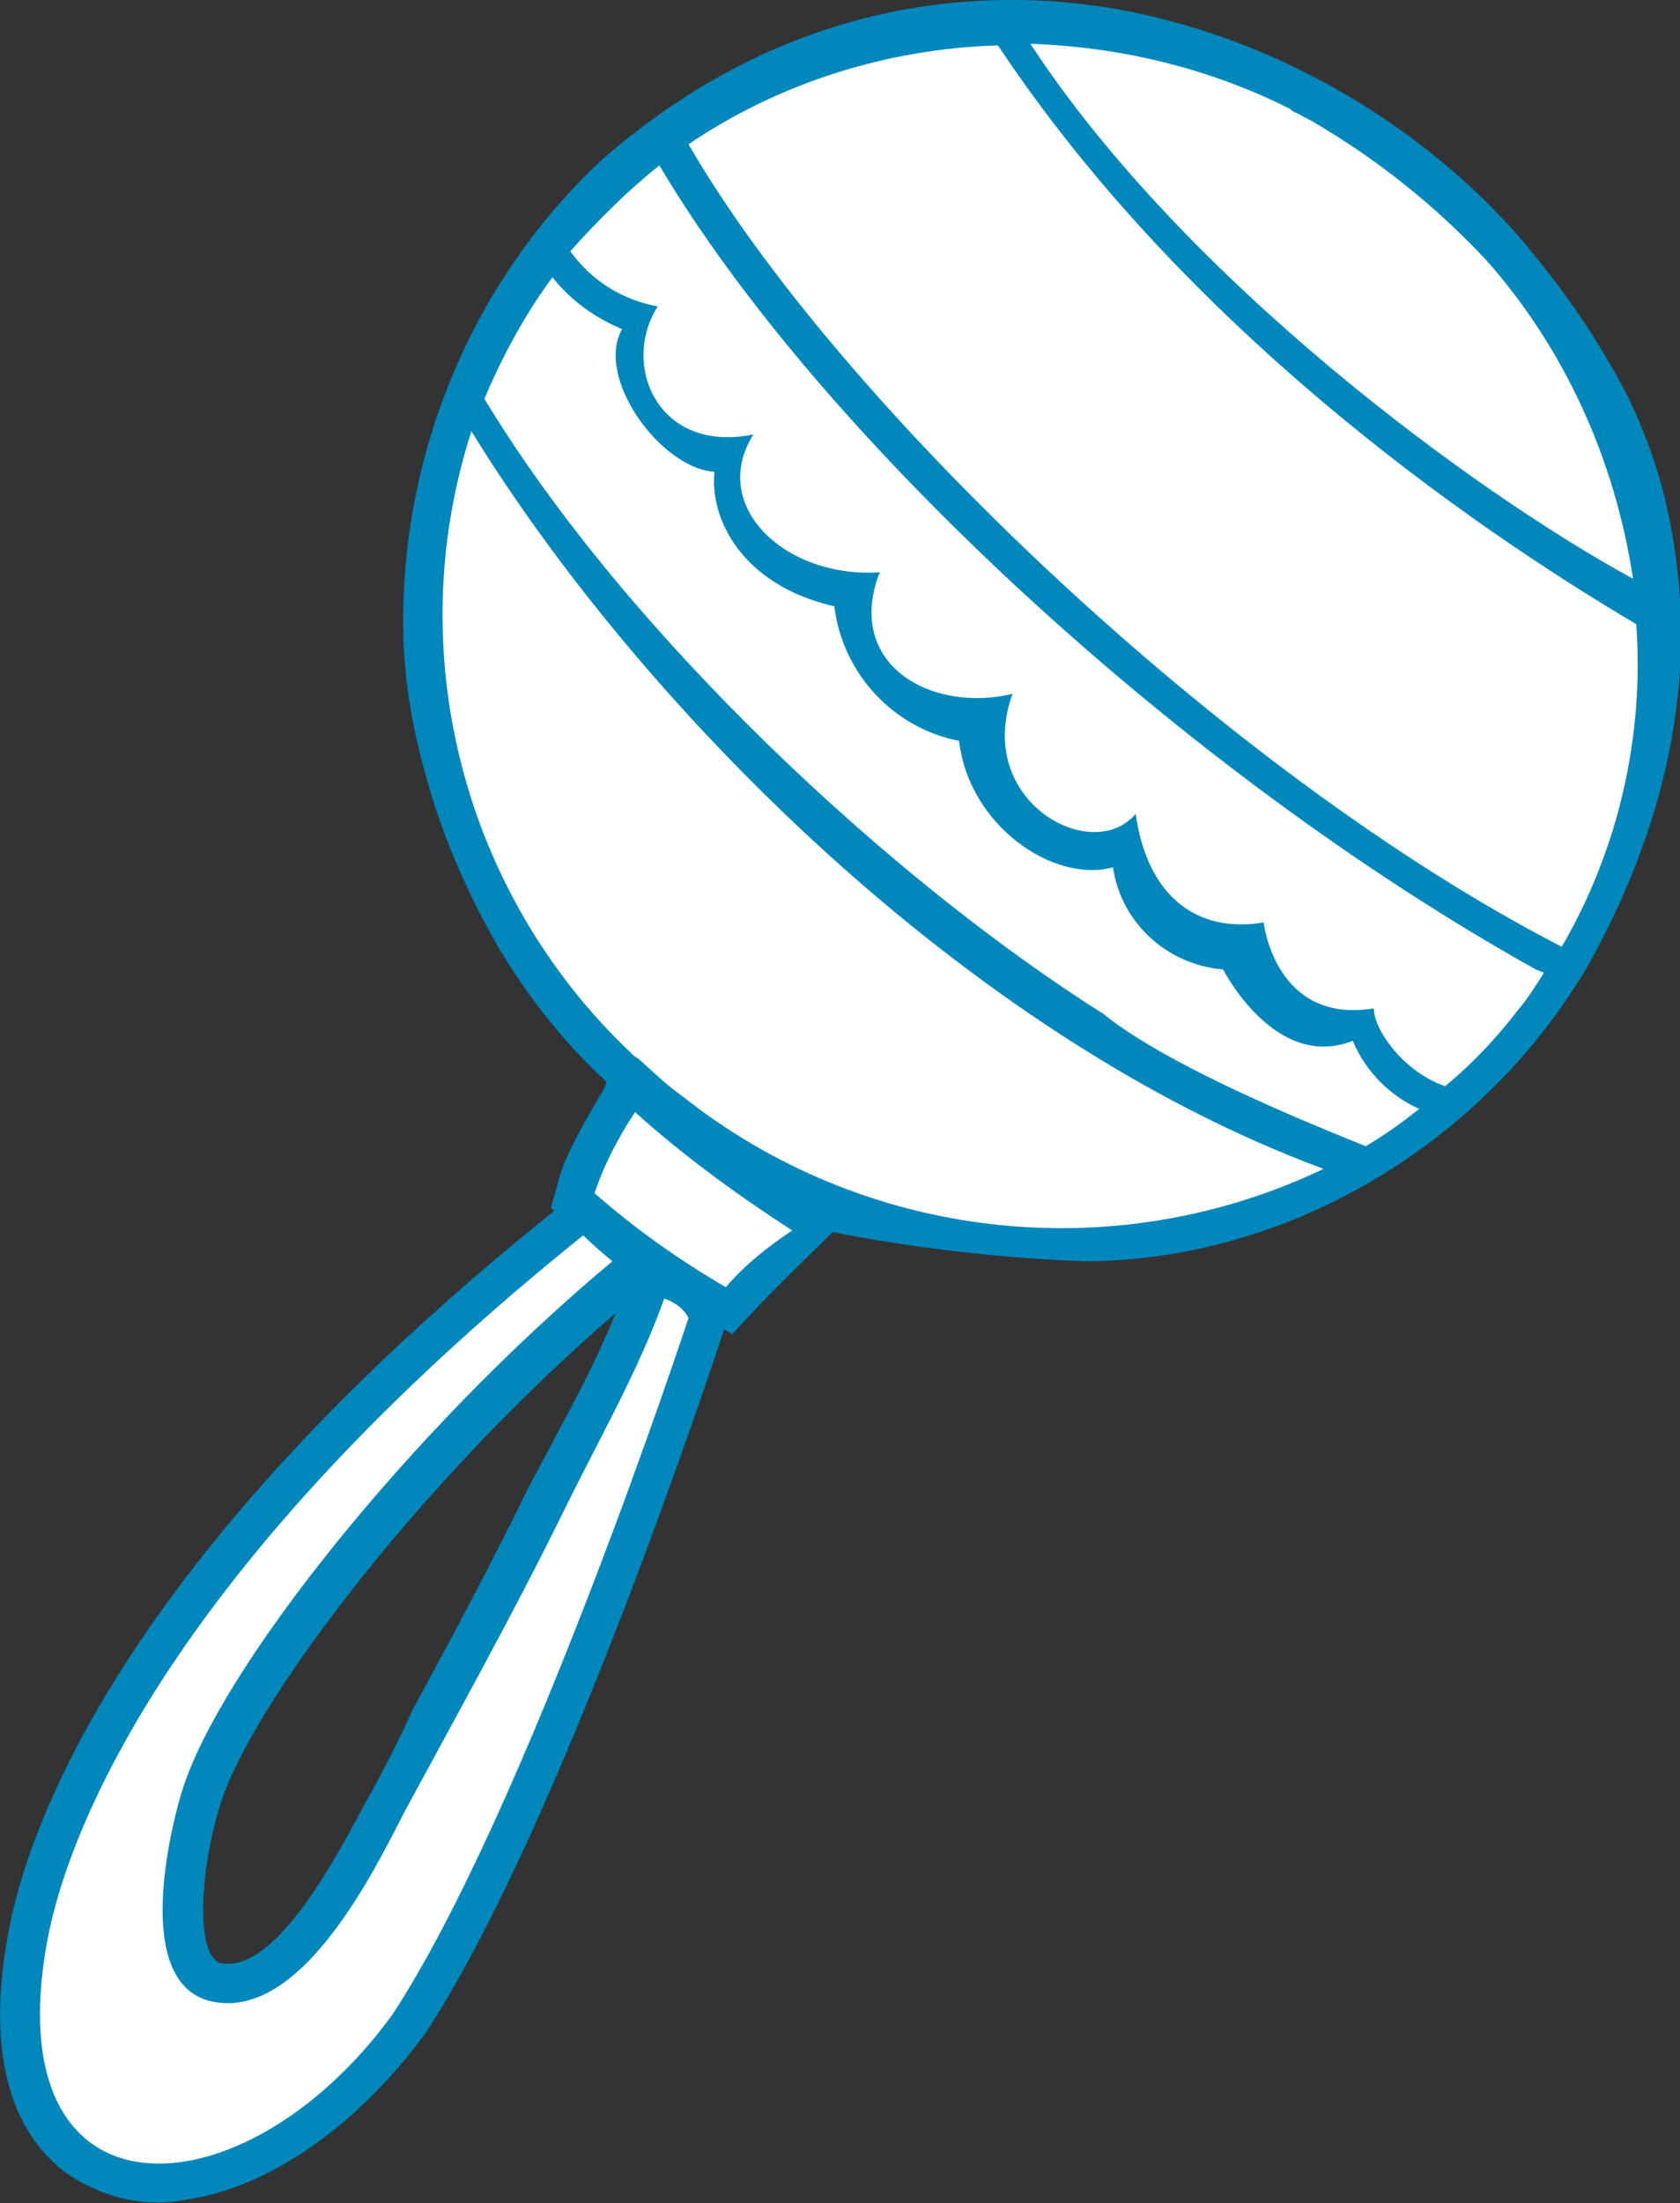
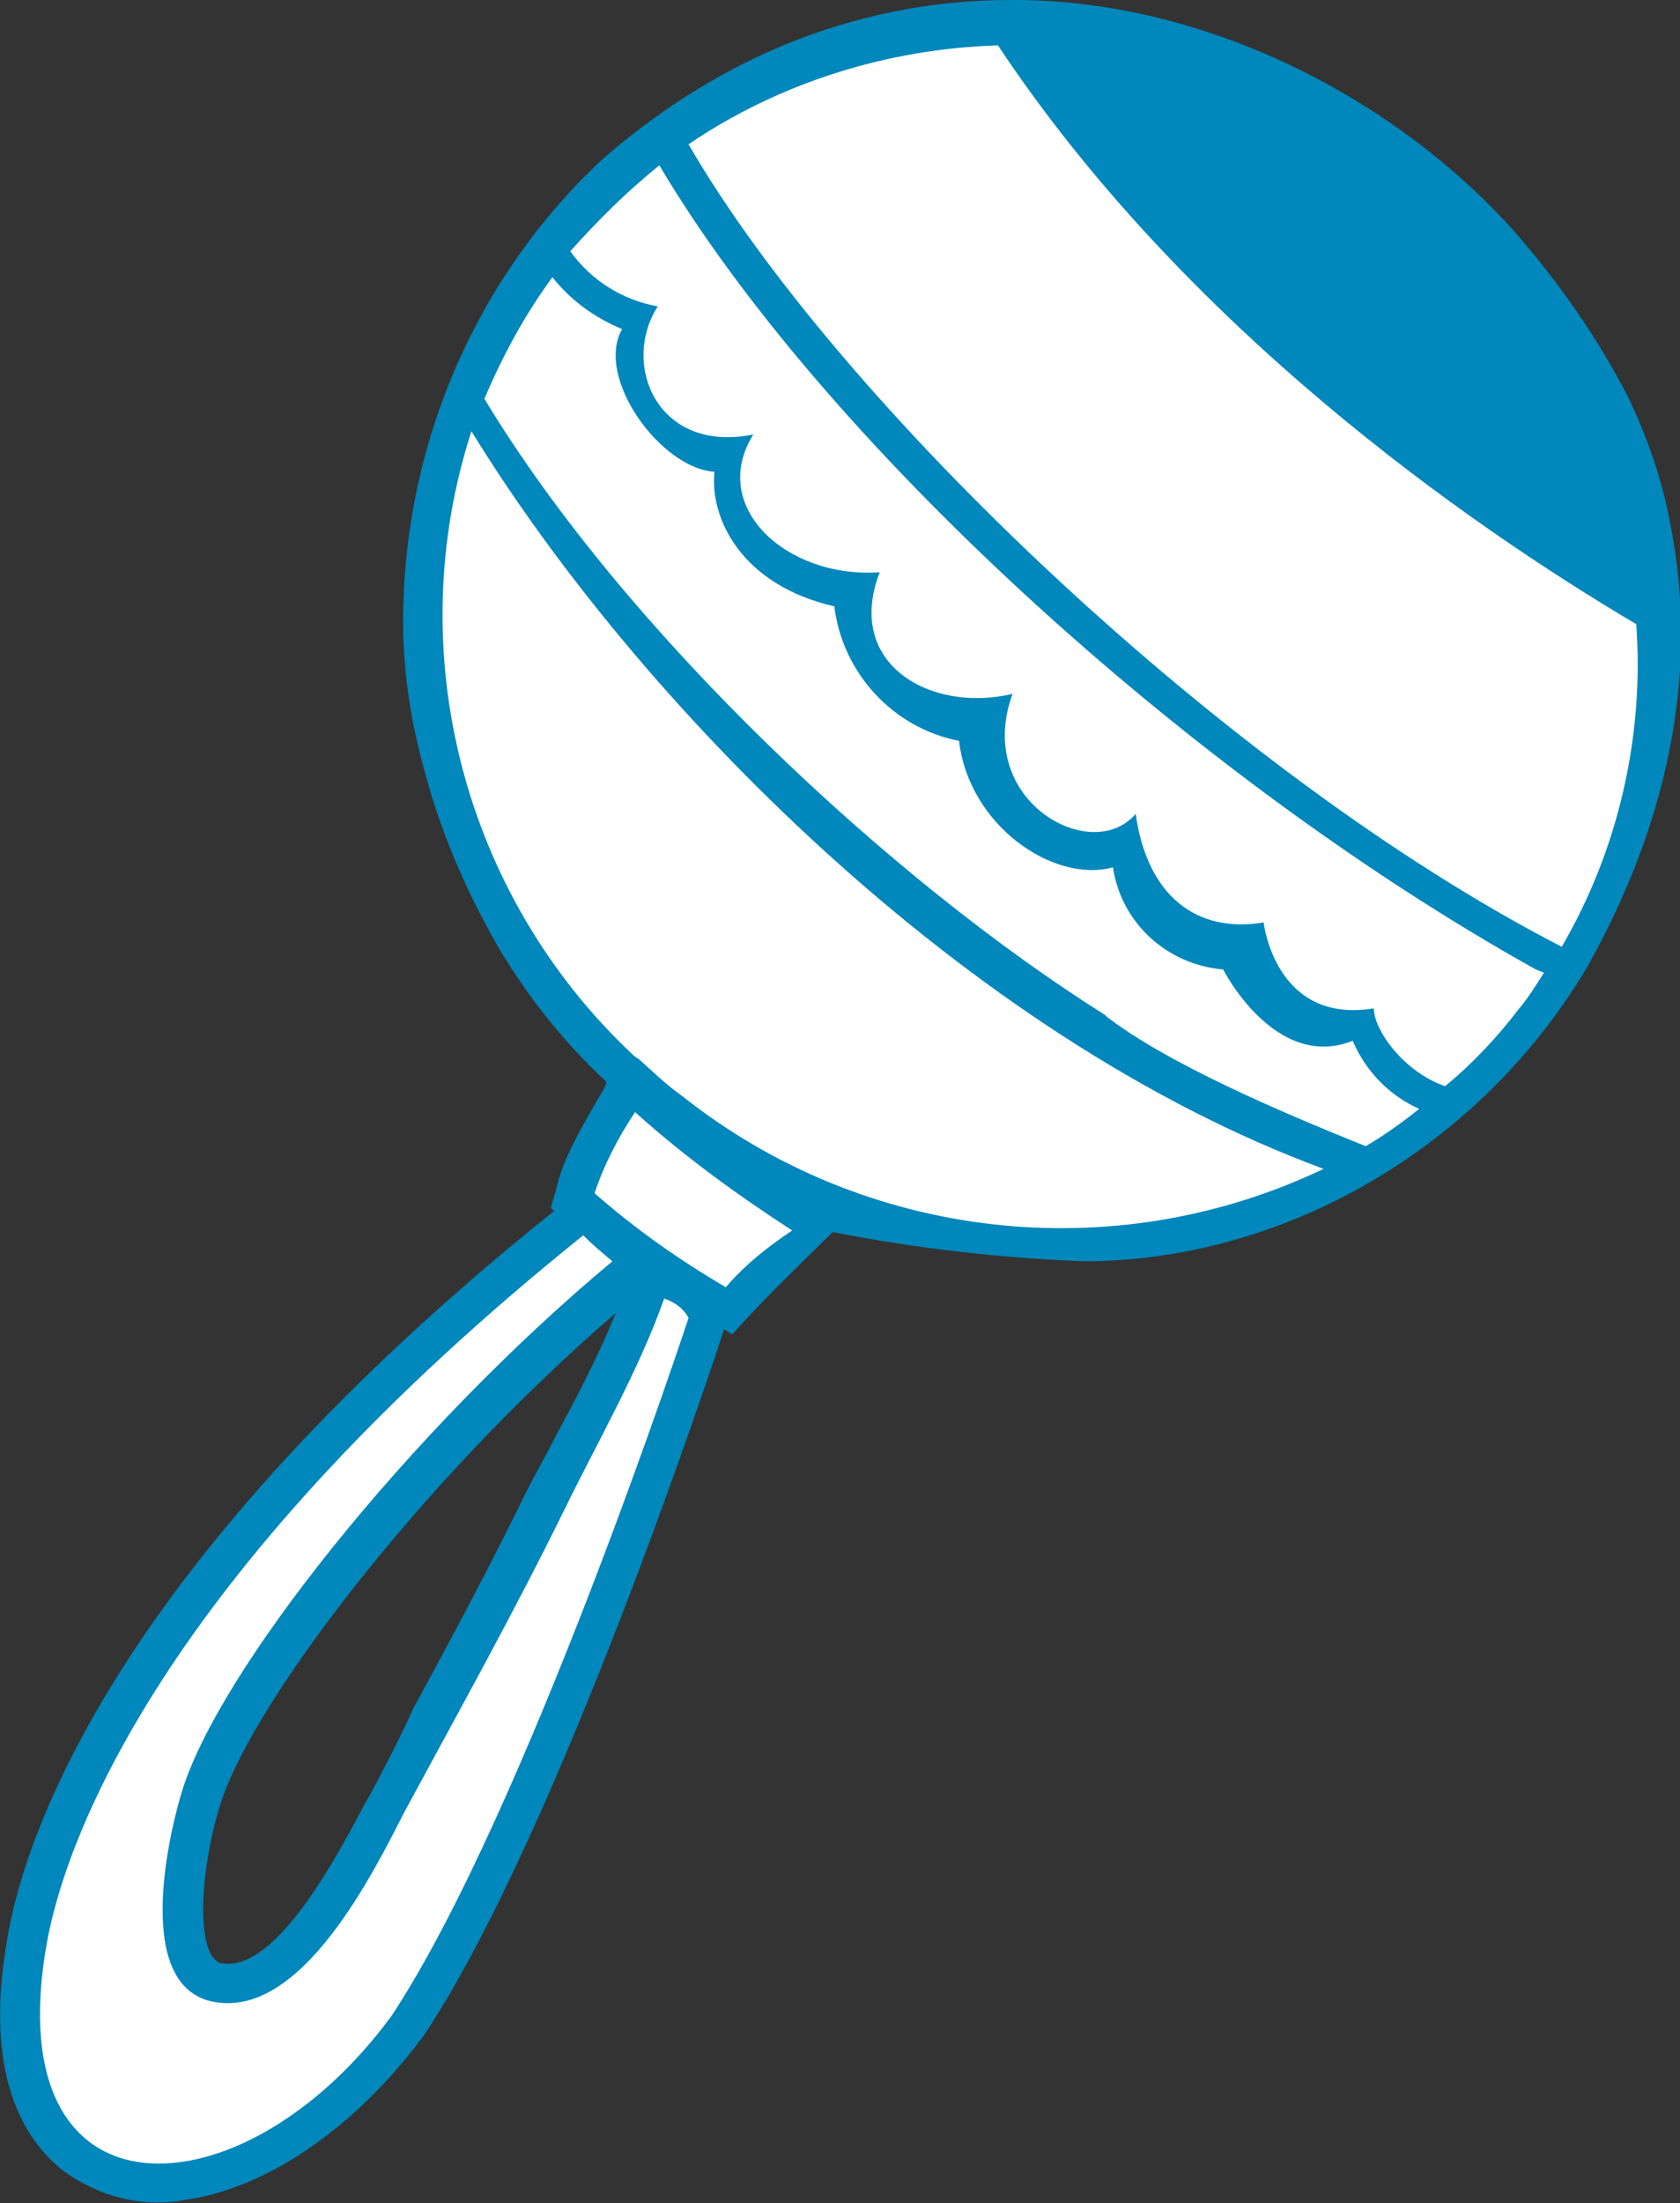
<svg xmlns="http://www.w3.org/2000/svg" version="1.1" id="Layer_1" x="0px" y="0px" viewBox="0 0 103.7 135.9" style="enable-background:new 0 0 103.7 135.9;" xml:space="preserve">
  <rect x="0" y="0" width="103.7" height="135.9" fill="#333333" stroke="none" />
  <style type="text/css">
	.st0{fill:#0087BB;}
	.st1{fill:#FFFFFF;}
</style>
  <path id="Path_9373" class="st0" d="M98,59.6c4.7-8.4,7-17.7,5.1-27.3c-0.5-2.7-1.4-5.3-2.6-7.8c-1.9-3.7-4.3-7.1-7-10.2  C85.8,5.7,73.9-0.1,62.3,0c-4.9,0-9.7,1-14.2,2.9c-4,1.7-7.7,4.1-11,7C29,17.5,24.6,28.3,24.9,39.4c0.1,2.9,0.6,5.7,1.4,8.5  c1,3.7,2.6,7.3,4.5,10.6c1.8,3,4,5.8,6.6,8.2c0.1,0.1-0.2,0.6-0.2,0.6c-2.1,3.5-2.6,4.9-2.8,5.8L34,74.5l0.2,0.2  c-27,21.6-32.6,38.4-33.7,44.6c-1.6,8.7,1,12.7,3.4,14.6c2.2,1.6,4.9,2.3,7.5,1.8c5.1-0.7,10.6-4.5,14.8-10.2  c8.3-12.5,17.9-41.7,18.5-43.5l0.5,0.3l1.2-1.3c1.1-1.2,5-5,5-5c5.1,1,10.3,1.6,15.5,1.8c4.9,0,9.7-1.1,14.2-3.1  C88.2,71.5,94.1,66.2,98,59.6 M22.9,110.6l-0.4,0.7c-1.5,2.8-5.4,10.4-8.8,9.8c-0.2,0-0.3-0.1-0.4-0.2c-1.1-0.9-1-5.4,0.3-9.6  C15.5,105.2,25.8,91.5,38,81c-1,2.5-2.3,5-3.6,7.4c-0.6,1.2-1.3,2.4-1.9,3.6c-2.2,4.5-4.6,9-7,13.4  C24.7,107.2,23.8,108.9,22.9,110.6" />
  <path id="Path_9374" class="st1" d="M44.8,79.4c-2.9-1.7-5.6-3.6-8.1-5.8c0.6-1.8,1.5-3.5,2.5-5c3,2.7,6.3,5.1,9.7,7.3  C47.4,76.9,46,78,44.8,79.4" />
-   <path id="Path_9375" class="st1" d="M100.8,35.7c-1.1-7.3-4.2-14.2-9.1-19.7c-3.1-3.3-6.6-6.1-10.5-8.4c-0.3-0.2-0.6-0.3-0.9-0.5  c-0.2-0.1-0.5-0.2-0.7-0.4c-5-2.5-10.4-3.8-16-4C73.1,17.2,90.9,30.3,100.8,35.7" />
  <path id="Path_9376" class="st1" d="M61.6,2.8C54.8,3,48.1,5.1,42.5,8.9c9.2,15.9,33.3,38.9,53.9,49.5c3.5-6,5.1-13,4.6-19.9  C90.5,32.3,73.1,20.1,61.6,2.8" />
  <path id="Path_9377" class="st1" d="M94.8,59.8C73.1,47.7,50.6,26.9,40.7,10.2c-2,1.6-3.8,3.4-5.5,5.3c1.3,1.8,3.2,3,5.4,3.4  c-2.3,3.6,0,9.1,5.9,7.9c-2.8,4.5,2.1,8.9,7.8,8.5c-2.2,5.7,3.2,8.7,8.2,7.5c-2.4,6.6,4.9,10.6,7.6,7.4c0.7,5,3.7,7.4,7.9,6.7  c0,0,0.7,6.3,6.8,5.3c0,1.3,1.8,3.9,4.4,4.8c1.7-1.4,3.2-3,4.5-4.7c0.6-0.7,1.1-1.5,1.6-2.3L94.8,59.8z" />
  <path id="Path_9378" class="st1" d="M87.6,68.4c-1.8-0.8-3.3-2.3-4.1-4.2c-4.8,1.9-8-4.4-8-4.4c-3.5-0.3-6.3-2.9-6.8-6.3  c-3.7,1-8.9-2.6-9.5-7.8c-4.1-0.8-7.2-4.2-7.7-8.3c-5.7-1.3-7.7-5.4-7.4-8.3c-3.3-0.2-7.4-5.8-5.7-8.8c-1.7-0.7-3.2-1.8-4.3-3.2  c-1.7,2.3-3.1,4.9-4.2,7.5C38.6,39,55,54.3,68.2,62.6c0,0,0.1,0.1,0.1,0.1c3.6,2.8,10.5,5.8,16,8C85.5,70,86.6,69.2,87.6,68.4" />
  <path id="Path_9379" class="st1" d="M81.7,72.1c-22.2-8.2-42.4-28.9-52.6-45.5c-4.4,13.6-0.5,28.6,9.9,38.4c0.1,0.1,0.2,0.2,0.4,0.3  c0.9,0.8,1.7,1.6,2.7,2.3C53.3,76.5,68.7,78.3,81.7,72.1" />
  <path id="Path_9380" class="st1" d="M42.5,81.3c-0.3-0.6-0.9-1-1.5-1.2c-1.6,4.5-4.1,8.8-6.2,13.1c-3.1,6.3-6.5,12.4-9.8,18.5  c-1.9,3.7-6.3,12.7-11.7,11.8c-5-0.8-3-9.9-2.1-12.9c2.2-7.4,14-22.3,26.6-32.8c-0.6-0.5-1.2-1-1.8-1.6  C10.7,96.5,4.2,112.7,2.9,119.8c-3.2,17.7,12.1,17.1,21.3,4.5C32.5,111.7,42.5,81.3,42.5,81.3" />
</svg>